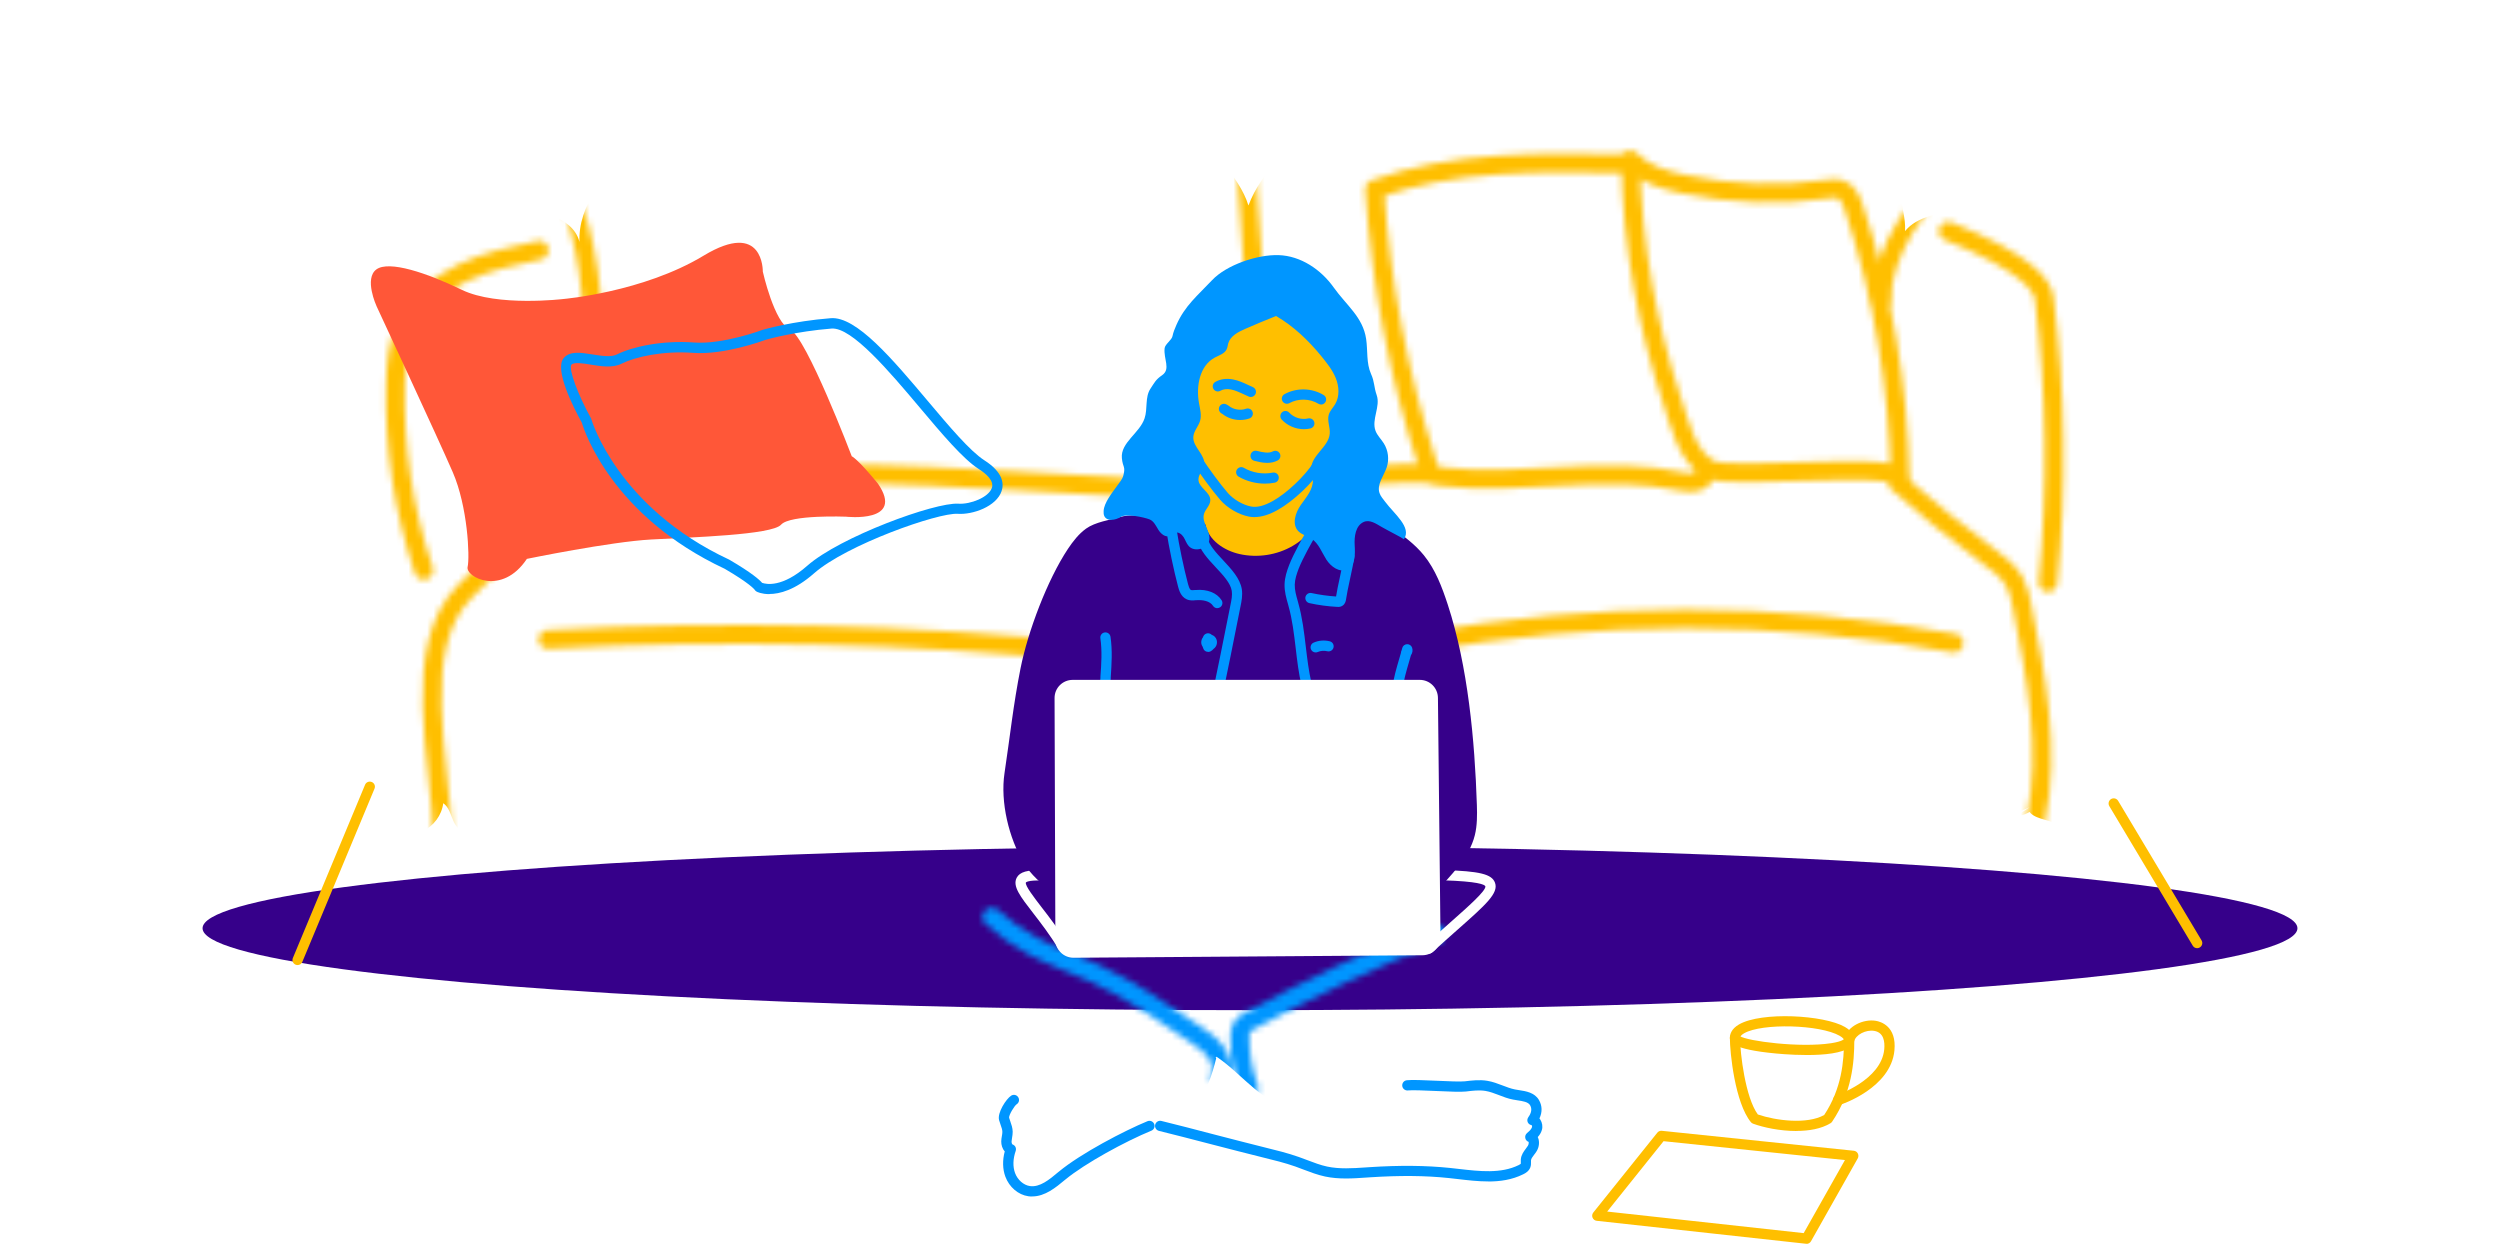
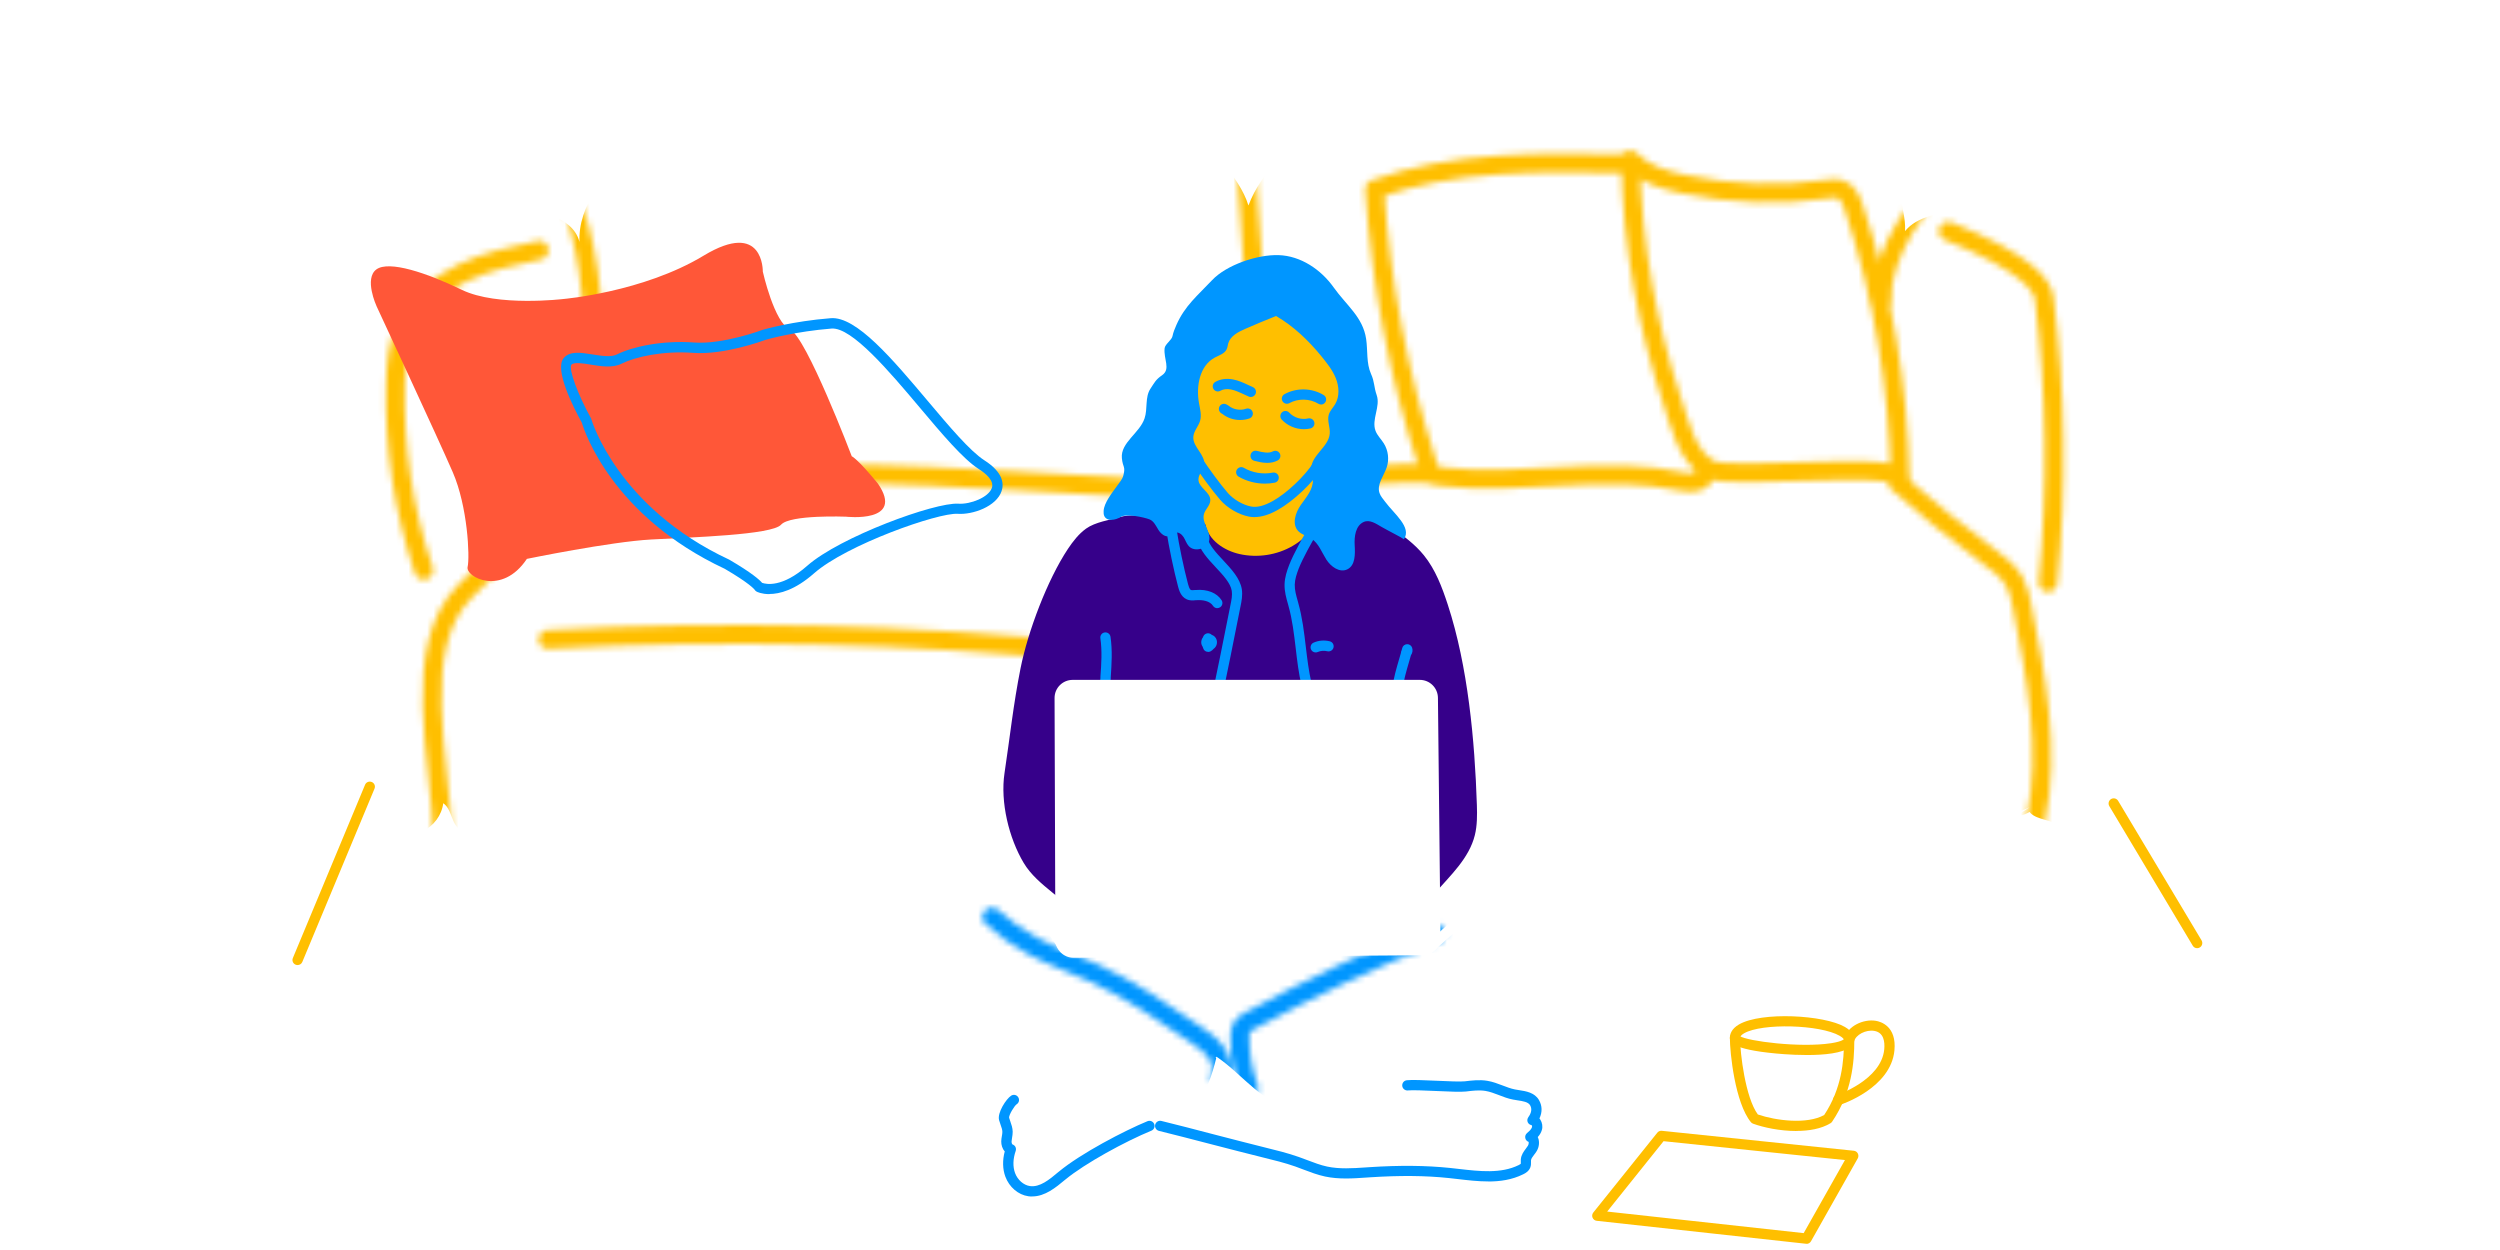
<svg xmlns="http://www.w3.org/2000/svg" id="Illustration" viewBox="0 0 400 200">
  <defs>
    <style>
      .cls-1 {
        mask: url(#mask-1);
      }

      .cls-2 {
        fill: #36008a;
      }

      .cls-3 {
        fill: #fff;
      }

      .cls-4 {
        mask: url(#mask);
      }

      .cls-5 {
        filter: url(#luminosity-noclip-2);
      }

      .cls-6 {
        fill: #0096ff;
      }

      .cls-7 {
        fill: none;
        stroke: #000;
        stroke-linecap: round;
        stroke-linejoin: round;
        stroke-width: 3px;
      }

      .cls-8 {
        fill: #ff5738;
      }

      .cls-9 {
        fill: #ffbf00;
      }

      .cls-10 {
        filter: url(#luminosity-noclip);
      }
    </style>
    <filter id="luminosity-noclip" x="42.85" y="19" width="311.52" height="121.84" color-interpolation-filters="sRGB" filterUnits="userSpaceOnUse">
      <feFlood flood-color="#fff" result="bg" />
      <feBlend in="SourceGraphic" in2="bg" />
    </filter>
    <mask id="mask" x="42.85" y="19" width="311.52" height="121.84" maskUnits="userSpaceOnUse">
      <g class="cls-10">
        <g>
          <g>
            <path class="cls-7" d="M90.9,31.75c5.82,10.19,5.09,47.65,5.09,47.65" />
            <path class="cls-7" d="M70.79,133.91c-.28-12.43-5.33-30.38,3.65-39.35,8.98-8.98,16.55-16.29,38.99-18.1,22.44-1.81,50.49.71,63.11,1.27,12.62.56,19.41.84,22.33,7.85,5.16-11.22,29.85-9.77,29.85-9.77" />
            <path class="cls-7" d="M310.65,29.37c-3.25,2.48-9.57,10.81-9.57,18.42" />
            <path class="cls-7" d="M260.87,25.58c2.17,2.27,5.35,3.23,8.42,3.88,7.65,1.62,15.58,1.89,23.32.79.56-.08,1.14-.17,1.69-.02,1.29.34,1.91,1.78,2.33,3.05,4.63,13.93,7.13,28.56,7.39,43.24-.05-2.82-27.16.33-30.42-1.41-3.73-2-4.85-7.35-6.07-11-1.94-5.84-3.46-11.82-4.57-17.88-1.24-6.81-1.95-13.72-2.09-20.64Z" />
            <path class="cls-7" d="M198.97,84.46c0,16.28.39,32.56,1.19,48.82" />
            <path class="cls-7" d="M303.64,77.23c4.68,4.14,9.54,8.08,14.56,11.81,1.58,1.17,3.22,2.37,4.16,4.1.63,1.16.9,2.48,1.16,3.78,2.27,11.35,4.55,23.07,2.2,34.41" />
            <path class="cls-7" d="M311.71,36.98c12.49,5.05,15.1,8.62,15.37,10.75,1.88,15.07,2.09,30.35.61,45.47" />
            <path class="cls-7" d="M86.26,40.04c-4.17.88-8.37,1.77-12.22,3.6s-7.36,4.69-9.12,8.56c-1.3,2.87-1.57,6.09-1.65,9.24-.25,10.1,1.29,20.24,4.53,29.81" />
            <path class="cls-7" d="M199.2,24.2c.94,13.39,1.88,26.78,2.81,40.17.37,5.25.73,10.53.18,15.76-.04.35-.36.59-.59.86s-.37.73-.08.94.58-.51.23-.44" />
            <path class="cls-7" d="M259.54,26.19c-13.35-.26-27.05-.46-39.6,4.08.99,15.01,3.86,29.89,8.51,44.19.16.5.34,1.02.75,1.35.38.3.89.38,1.37.44,12.91,1.56,26.2-1.97,38.9.86,1.37.31,3.55-.06,3.17-1.42" />
          </g>
          <path d="M161.5,135.16c3.69-5.38,6.49-9.75,9.07-22.4,2.58-12.66,2.46-22.02,7.11-24.34,4.65-2.32,10.99-3.02,10.99-3.02,0,0-.59-30.28,5.64-36.26,6.22-5.98,13.95-8.01,18.08,0s4.91,20.41,5.42,25.57c.52,5.17-6.09,7.9-.92,11.33,5.17,3.43,9.75,5.44,11.82,16.8,2.07,11.37,6.92,24.26,5.63,28.47-1.29,4.2-32.73,9.53-32.73,9.53l-40.11-5.68Z" />
          <path class="cls-7" d="M87.67,102.31c28.79-1.52,57.69-.86,86.37,1.98" />
-           <path class="cls-7" d="M226.74,102.9c28.32-5.15,57.57-5.15,85.9,0" />
        </g>
      </g>
    </mask>
    <filter id="luminosity-noclip-2" x="137.99" y="140.04" width="116.56" height="41.69" color-interpolation-filters="sRGB" filterUnits="userSpaceOnUse">
      <feFlood flood-color="#fff" result="bg" />
      <feBlend in="SourceGraphic" in2="bg" />
    </filter>
    <mask id="mask-1" x="137.99" y="140.04" width="116.56" height="41.69" maskUnits="userSpaceOnUse">
      <g class="cls-5">
        <g>
          <path class="cls-7" d="M158.7,146.73c1.97,1.8,4.16,3.35,6.5,4.61,3.14,1.69,6.53,2.84,9.78,4.32,5.8,2.64,11.09,6.27,16.35,9.88,1.17.81,2.37,1.64,3.2,2.79s1.22,2.73.63,4.03" />
          <path class="cls-7" d="M229.74,149.38c-10.32,4-20.06,8.69-29.8,13.95-.45.24-.92.51-1.21.94-.32.48-.35,1.09-.35,1.67,0,2.79.48,5.57,1.43,8.19" />
        </g>
      </g>
    </mask>
  </defs>
-   <ellipse class="cls-2" cx="200" cy="148.52" rx="167.59" ry="13.11" />
  <g>
    <path class="cls-9" d="M47.62,154.41c-.11,0-.21-.02-.32-.06-.42-.17-.62-.65-.44-1.07l11.55-27.72c.17-.42.66-.61,1.07-.44.42.17.62.65.44,1.07l-11.55,27.72c-.13.32-.44.5-.76.5Z" />
    <path class="cls-9" d="M351.54,151.71c-.28,0-.55-.14-.7-.4l-13.35-22.33c-.23-.39-.11-.89.28-1.13.39-.23.89-.11,1.13.28l13.35,22.33c.23.39.11.89-.28,1.13-.13.08-.28.12-.42.12Z" />
    <g class="cls-4">
      <path class="cls-9" d="M44.77,131.42c6.17,1.87,12.66,2.65,19.1,2.29,1.28-.07,2.58-.19,3.74-.72,1.77-.8,3.07-2.55,3.31-4.48.9.62,1.17,1.8,1.6,2.8s1.33,2.05,2.4,1.82c18.59-3.91,38.94-.63,57.91.31,4.23.21,8.47.5,12.71.34,3.76-.15,7.5-.65,11.25-1.05,11.51-1.23,23.13-1.47,34.68-.73,3.31.21,7.62-.14,8.53-3.34,2.13,3.03,6.33,3.78,10.03,3.86,3.8.09,7.6.17,11.4.02,7.6-.3,15.18-1.53,22.78-1.23,4.48.17,8.91.88,13.36,1.4,19.96,2.33,40.19.96,60.1-1.76,3.22-.44,6.62-1,9.09-3.12-1.41.92-2.81,1.85-4.22,2.77,1.34-.09,2.63-.75,3.49-1.79-.49.27-.98.54-1.47.81.69,1.45,3.1,1.43,4.49,2.23,1.05.6,2.31.7,3.52.72,6.47.09,12.89-1.69,19.34-1.22.2.01.46,0,.54-.18s-.33-.32-.29-.12c2.28-3.37,2.31-7.14,2.16-11.21-.82-22.18-1.64-44.35-2.46-66.53-.13-3.61-.28-7.27-1.36-10.71-12.36-4.91-25.39-10.03-38.62-8.64-3.21.34-6.93,1.49-7.89,4.57.48-.33.8-.9.82-1.48.12-2.66-.71-3.8-.65-6.46.06-2.66-.74-5.46-2.7-7.25-2.12-1.93-5.16-2.38-8.01-2.7-23.87-2.62-47.96-1.56-71.95-.51-3.15.14-6.33.28-9.34,1.19-5.61,1.68-10.34,6.08-12.41,11.56-.74-2.41-2.45-4.85-4.11-6.74-1.82-2.08-4.49-3.2-7.12-4.03-7.18-2.24-14.78-2.72-22.3-2.95-16.12-.5-32.28.08-48.33,1.74-6.06.63-12.33,1.48-17.49,4.72s-8.91,9.52-7.33,15.41c-.07-.53-.14-1.06-.21-1.59-.6-4.55-5.9-5.6-10.46-6.18-4.56-.58-9.11.78-13.5,2.13-2.41.74-4.81,1.48-7.22,2.22-4.52,1.39-9.14,2.83-12.9,5.7-3.75,2.87-6.52,7.52-5.82,12.19,3.42,22.98-.88,45.93.38,69.12.14,2.55-1,6.05,1.44,6.79Z" />
    </g>
  </g>
  <path class="cls-6" d="M202.75,74.06c-.76,0-1.49-.19-2.06-.33-.44-.11-.71-.56-.59-1,.11-.44.56-.71,1-.59.97.24,1.89.44,2.56.08.4-.21.9-.06,1.11.34s.06.9-.34,1.11c-.54.29-1.12.39-1.68.39Z" />
  <path class="cls-6" d="M200.74,82.74c-.3,0-.6-.03-.89-.08-1.67-.32-3.49-1.38-4.63-2.7-1.29-1.49-3.15-4.05-4.25-5.7-.25-.38-.15-.89.23-1.14.38-.25.89-.15,1.14.23,1.07,1.61,2.87,4.1,4.12,5.53.89,1.03,2.41,1.91,3.7,2.16.97.19,2.12-.11,3.51-.89,2.25-1.27,5.11-3.98,6.5-6.16.24-.38.75-.49,1.13-.25.38.24.49.75.25,1.13-1.54,2.41-4.58,5.29-7.08,6.7-1.38.78-2.61,1.16-3.74,1.16Z" />
  <path class="cls-6" d="M198.41,67.2c-1.02,0-2.04-.34-2.84-.98l-.14-.08c-.39-.23-.53-.73-.3-1.12.23-.39.73-.53,1.12-.3l.2.11s.08.05.12.08c.75.62,1.87.82,2.79.49.43-.15.9.07,1.05.5.15.43-.07.9-.5,1.05-.48.17-.98.25-1.48.25Z" />
  <path class="cls-6" d="M208.62,68.67c-1.33,0-2.64-.56-3.55-1.54-.31-.33-.28-.85.05-1.16.33-.31.85-.28,1.16.05.74.81,1.95,1.18,3.02.93.44-.1.88.17.99.61.1.44-.17.88-.61.99-.35.08-.7.12-1.05.12Z" />
  <path class="cls-6" d="M211.37,64.72c-.15,0-.29-.04-.43-.12-1.37-.84-3.23-.88-4.64-.1-.4.22-.9.07-1.11-.32-.22-.4-.07-.9.32-1.11,1.93-1.07,4.4-1.01,6.28.14.39.24.51.74.27,1.13-.15.25-.42.39-.7.39Z" />
  <path class="cls-6" d="M200.12,63.52c-.11,0-.23-.02-.34-.08l-.81-.37c-.65-.3-1.33-.62-2-.75-.66-.13-1.26-.06-1.7.2-.39.23-.89.1-1.12-.29-.23-.39-.1-.89.29-1.12.78-.46,1.79-.6,2.85-.4.87.17,1.64.52,2.38.87l.81.37c.41.19.59.68.4,1.09-.14.3-.44.48-.75.48Z" />
  <path class="cls-6" d="M202.39,77.38c-1.46,0-2.93-.38-4.2-1.11-.39-.23-.53-.73-.3-1.12.23-.39.73-.53,1.12-.3,1.38.8,3.06,1.08,4.62.77.44-.09.88.2.96.65.09.44-.2.88-.65.96-.51.1-1.04.15-1.56.15Z" />
  <g class="cls-1">
    <path class="cls-6" d="M184.6,181.73c-13.89-.8-27.54-5.53-38.96-13.48-1.85-1.29-3.69-2.7-4.95-4.58-1.54-2.27-2.12-5.04-2.47-7.76-.39-3.08-.46-6.43,1.23-9.04.82-1.26,1.99-2.26,3.27-3.05,5.42-3.37,13.42-3.12,19.68-1.92.28.05,6.79,1.3,6.95,1.53.11.16,29.9-3.57,29.92-3.37.17,2.4,14.22-1.49,14.39.91l6.31,2.46c.75,0,3.89,2.99,3.97,2.24.1-.93,7.65.96,7.75.03,2.23-.9,4.69-1.78,7.1-1.93,3.88-.24,8.02.07,11.18,2.32,2.95,2.1,4.65,5.77,4.59,9.39-.06,3.62-1.79,7.14-4.46,9.59-1.44,1.33-3.14,2.36-4.87,3.27-7.65,4.02-16.22,5.89-24.67,7.71-2.08.45-4.16.9-6.27,1.16-2.35.29-4.72.34-7.08.14-4.94-.4-8.34-5.4-12.44-8.19-.07-.05-.17-.1-.24-.05s.04.19.08.12c-.67,2.83-1.56,5.22-3.16,7.66s-3.95,5-6.86,4.83Z" />
  </g>
  <path class="cls-3" d="M170.02,152.17c-.28,0-.55-.14-.71-.4-1.29-2.16-2.78-4.09-3.98-5.64-2.1-2.71-3.36-4.34-2.66-5.69.49-.94,1.74-1.29,4.21-1.19.45.02.8.4.79.85-.02.45-.4.8-.85.79-2.37-.1-2.68.3-2.68.31-.17.49,1.38,2.48,2.5,3.94,1.23,1.59,2.76,3.56,4.1,5.81.23.39.1.89-.29,1.13-.13.08-.28.12-.42.12Z" />
  <path class="cls-3" d="M228.61,152.6c-.22,0-.44-.09-.61-.27-.31-.33-.28-.85.05-1.16,1.5-1.37,2.87-2.58,4.07-3.65,2.79-2.47,5.68-5.02,5.54-5.72-.14-.28-1.2-.78-6.78-.95-.45-.01-.81-.39-.8-.84.01-.45.4-.82.84-.8,5.84.17,7.78.65,8.28,2.03.61,1.67-1.46,3.5-5.99,7.51-1.2,1.06-2.57,2.27-4.05,3.63-.16.14-.36.21-.55.21Z" />
  <path class="cls-2" d="M229.56,142.93c2.51-2.86,5.49-5.6,6.41-9.29.39-1.57.38-3.22.33-4.84-.34-10.37-1.43-22.18-4.65-32.04-.92-2.81-1.98-5.64-3.84-7.93-1.41-1.73-3.22-3.09-5.07-4.35-3.14-2.14-7.15-2.21-10.58-3.85-.86,2.8-2.81,5.25-5.34,6.72s-5.63,1.94-8.49,1.3c-2.48-.56-4.96-2.21-5.46-4.71-.43-.46-.98-1.06-.88-1.68-1.38-.55-2.93-.15-4.36.25-2.67.75-5.66-.55-8.33.19-1.7.48-4.1.84-5.53,1.88-1.18.85-2.09,2.03-2.9,3.24-3.31,4.98-6.41,13.23-7.58,19.09-1.17,5.87-1.68,10.88-2.57,16.8-.69,4.61.69,10.37,3.08,14.37,1.13,1.89,2.86,3.32,4.56,4.71,1.7,1.4,3.44,2.81,5.46,3.68,3.45,1.48,7.63,1.64,11.38,1.38,1.78-.12,3.66-.48,4.95-1.72s1.58-3.61.19-4.72c6.42-.5,12.88-.43,19.28.21-.19,3.36,2.64,6.61,6,6.88,1.31.11,2.62-.19,3.91-.49,3.73-.87,7.5-2.2,10.03-5.08Z" />
  <g>
    <path class="cls-6" d="M187.53,133.93c-.16,0-.33-.05-.47-.15-.37-.26-.46-.77-.2-1.14,3.63-5.13,6.11-16.86,7.59-23.86.56-2.67,1.11-5.39,1.63-8.02.27-1.35.54-2.7.81-4.05.15-.73.3-1.49.19-2.18-.19-1.23-1.39-2.51-2.56-3.76-1.27-1.36-2.59-2.78-2.93-4.4-.09-.44.19-.88.63-.97.44-.09.88.19.97.63.25,1.18,1.4,2.42,2.52,3.62,1.33,1.43,2.7,2.9,2.98,4.62.15.98-.04,1.92-.21,2.76-.27,1.35-.54,2.7-.81,4.05-.52,2.64-1.07,5.36-1.63,8.04-1.51,7.13-4.03,19.06-7.86,24.47-.16.23-.41.35-.67.35Z" />
    <path class="cls-6" d="M194.77,97.31c-.27,0-.53-.13-.69-.38-.5-.78-1.67-.97-2.61-.9h-.13c-.43.05-.96.1-1.49-.15-.94-.43-1.21-1.49-1.35-1.99-.7-2.64-1.48-6.36-1.89-9.04-.07-.45.24-.87.69-.94.45-.07.87.24.94.69.4,2.63,1.16,6.27,1.85,8.87.06.22.22.81.45.92.13.06.4.04.66.01h.14c1.82-.16,3.37.46,4.12,1.64.24.38.13.89-.25,1.13-.14.09-.29.13-.44.13Z" />
    <path class="cls-6" d="M216.68,132.63c-.34,0-.65-.21-.77-.54-.28-.76-6.76-18.64-7.65-22.36-.48-2-.72-4.05-.95-6.04-.27-2.25-.54-4.58-1.16-6.76l-.06-.23c-.29-1.02-.59-2.07-.56-3.21.03-1.11.37-2.15.74-3.1.71-1.83,2.24-4.51,2.7-5.29.23-.39.73-.52,1.12-.29.39.23.52.73.29,1.12-.44.75-1.92,3.34-2.59,5.05-.31.82-.61,1.69-.63,2.55-.02.88.23,1.77.5,2.71l.06.23c.65,2.31.94,4.7,1.21,7.02.23,1.94.47,3.94.92,5.85.87,3.63,7.52,22,7.59,22.18.15.43-.07.9-.49,1.05-.09.03-.19.05-.28.05Z" />
-     <path class="cls-6" d="M214.1,97.1c-.06,0-.11,0-.16,0-1.49-.08-2.98-.28-4.44-.6-.44-.1-.72-.53-.63-.98.1-.44.53-.73.98-.63,1.29.28,2.61.46,3.92.55.11-.77.37-1.97.64-3.23.28-1.29.56-2.63.65-3.31.06-.45.47-.77.92-.71.45.06.77.47.71.92-.09.75-.37,2.06-.67,3.45-.28,1.29-.56,2.63-.65,3.31-.03.2-.09.72-.55,1.03-.26.18-.53.21-.73.21Z" />
    <path class="cls-6" d="M193.3,104.3c-.09,0-.17-.01-.26-.04-.21-.07-.39-.22-.48-.42-.06-.13-.11-.26-.15-.39-.15-.22-.23-.49-.21-.76,0-.07.02-.13.03-.19,0-.06.02-.13.05-.19.04-.12.11-.23.18-.32.02-.06.05-.12.08-.19.19-.41.68-.59,1.09-.4.09.04.17.1.24.17.18.06.35.16.49.3.3.3.42.73.33,1.16-.07.33-.26.61-.52.79-.13.16-.3.3-.49.4-.12.06-.25.09-.38.09Z" />
    <path class="cls-6" d="M210.51,104.39c-.32,0-.62-.18-.75-.49-.18-.41,0-.9.42-1.08.81-.36,1.73-.43,2.59-.21.44.11.7.56.59,1-.11.44-.56.7-1,.59-.5-.13-1.05-.08-1.52.12-.11.05-.22.07-.33.07Z" />
    <path class="cls-6" d="M190.68,144.24c-.42,0-.78-.32-.82-.75-.19-2.19-1.07-8.21-2.87-9.76-1.02-.88-3.35-2.41-5.59-3.88-4.45-2.92-6.3-4.19-6.63-5.01-.33-.84-.07-3.56.61-9.57.28-2.5.58-5.09.69-6.82v-.19c.15-2.03.28-4.14-.01-6.14-.07-.45.24-.87.69-.93.45-.06.86.24.93.69.32,2.18.18,4.37.04,6.49v.19c-.13,1.77-.42,4.38-.71,6.9-.38,3.35-.9,7.91-.72,8.75.46.63,3.66,2.73,6.01,4.27,2.4,1.57,4.66,3.06,5.77,4.01,2.63,2.27,3.36,9.99,3.43,10.86.04.45-.3.85-.75.89-.02,0-.05,0-.07,0Z" />
    <path class="cls-6" d="M209.62,142.44c-.39,0-.73-.28-.81-.67-.45-2.49,1.49-5.65,5.76-9.39,2.35-2.06,5.72-3.46,7.02-3.96.1-2.62.54-13.62,1.19-18.43.21-1.56.65-3.07,1.08-4.53.1-.33.19-.67.29-1,0-.14.04-.29.11-.41.03-.12.07-.25.1-.37.09-.35.4-.59.76-.61.35-.02.69.2.81.54.15.42.07.88-.18,1.23-.1.36-.21.72-.31,1.08-.43,1.47-.83,2.85-1.03,4.29-.72,5.29-1.19,18.69-1.2,18.82-.01.34-.23.64-.55.75-.04.01-4.35,1.51-7.01,3.84-3.7,3.24-5.56,6.03-5.23,7.86.08.45-.21.87-.66.95-.05,0-.1.01-.15.01Z" />
-     <path class="cls-6" d="M191.12,113.49c-.1,0-.2-.02-.29-.05-.39-.15-.66-.5-.72-.93-.01-.11-.01-.22,0-.32,0-.03,0-.06,0-.09,0-.45.35-.81.79-.83.23-.04.47.01.66.16.22.09.39.26.47.49.17.47.03,1.02-.34,1.36-.15.14-.35.21-.55.21Z" />
    <path class="cls-6" d="M188.47,121.7c-.12,0-.23-.03-.34-.08-.24-.11-.4-.32-.46-.58-.08-.4.02-.83.28-1.15.04-.05.09-.09.13-.13.05-.04.1-.07.15-.1.4-.21.9-.05,1.11.35.29.56.07,1.28-.48,1.58-.12.07-.26.1-.39.1Z" />
    <path class="cls-6" d="M186.12,129.64c-.11,0-.23-.02-.34-.07-.02,0-.05.01-.07.01-.46.07-.86-.25-.92-.7-.03-.19-.01-.39.04-.58.02-.15.08-.29.18-.42.01-.02.03-.04.04-.06.13-.18.33-.31.56-.33.23-.03.45.04.63.18.16.13.28.3.35.47l.07.06c.34.29.39.8.1,1.14-.16.2-.4.3-.64.3Z" />
    <path class="cls-6" d="M212.09,112.12c-.28,0-.56-.15-.71-.41-.23-.39-.09-.89.3-1.12l1.96-1.13c.39-.23.89-.09,1.12.3.23.39.09.89-.3,1.12l-1.95,1.13c-.13.07-.27.11-.41.11Z" />
    <path class="cls-6" d="M214.65,119.83c-.31,0-.61-.18-.75-.48-.19-.41-.01-.9.4-1.09l1.29-.59c.41-.19.9-.01,1.09.4.19.41.01.9-.4,1.09l-1.29.6c-.11.05-.23.08-.34.08Z" />
    <path class="cls-6" d="M217.23,126.87c-.37,0-.71-.26-.8-.64-.1-.44.18-.88.62-.98.36-.08.71-.24,1.01-.45.37-.26.88-.17,1.14.2s.17.88-.2,1.14c-.47.33-1.02.57-1.58.7-.06.01-.12.02-.18.02Z" />
  </g>
  <path class="cls-6" d="M165.15,191.44c-.2,0-.41-.01-.62-.04-1.61-.23-3.05-1.46-3.67-3.13-.45-1.21-.48-2.63-.1-4.05-.4-.43-.57-1.05-.56-1.61,0-.3.06-.59.1-.84.04-.24.08-.46.08-.66,0-.35-.14-.73-.28-1.13-.09-.26-.18-.51-.25-.77-.31-1.17,1.14-3.39,1.93-3.9.38-.25.89-.14,1.13.24.25.38.14.89-.24,1.13-.37.24-1.24,1.69-1.22,2.14.05.18.13.39.2.6.17.49.37,1.04.38,1.66,0,.35-.05.67-.1.96-.04.22-.07.42-.08.6,0,.26.09.43.13.46.21.07.39.21.49.41.1.2.11.43.04.64-.44,1.26-.48,2.52-.1,3.54.41,1.1,1.36,1.93,2.37,2.08,1.59.23,3.1-1.02,4.55-2.24l.09-.07c3.49-2.9,10.48-6.55,14.18-8.07.42-.17.9.03,1.07.45.17.42-.03.9-.45,1.07-4.15,1.7-10.66,5.25-13.75,7.81l-.09.07c-1.43,1.19-3.17,2.64-5.22,2.64Z" />
  <path class="cls-6" d="M238.11,189.03c-1.61,0-3.25-.19-4.86-.38-.47-.06-.95-.11-1.42-.16-3.74-.4-7.87-.43-12.64-.12l-.59.04c-2.16.15-4.4.3-6.6-.17-1.2-.26-2.34-.69-3.44-1.11-.44-.17-.87-.33-1.31-.49-1.68-.59-3.47-1.03-5.19-1.45-2.35-.58-5.4-1.37-8.34-2.13-2.93-.76-5.95-1.55-8.29-2.12-.44-.11-.71-.55-.6-.99s.55-.71.99-.6c2.34.57,5.38,1.36,8.31,2.13,2.94.76,5.98,1.55,8.32,2.13,1.76.43,3.58.88,5.34,1.5.45.16.9.33,1.35.5,1.09.41,2.12.81,3.2,1.04,1.97.42,4.09.28,6.14.14l.59-.04c4.86-.32,9.08-.28,12.92.12.47.05.95.11,1.43.16,3.31.38,6.73.78,9.56-.61.28-.14.34-.21.35-.23,0-.03,0-.17,0-.26,0-.15,0-.3,0-.44.07-.72.46-1.25.81-1.71.12-.15.23-.31.33-.47.13-.21.14-.49.11-.61-.27-.09-.47-.31-.53-.59-.07-.3.03-.6.26-.8.31-.27.71-.61.81-.96.04-.13-.02-.3-.06-.33-.29-.04-.51-.21-.63-.48-.11-.26-.06-.56.11-.8.51-.71.6-1.35.27-1.91-.31-.52-1.14-.65-2.02-.78-.24-.04-.48-.07-.71-.12-.8-.15-1.55-.44-2.27-.72-.73-.28-1.41-.54-2.12-.66-1-.17-2.09-.04-3.13.09-.81.1-2.74.01-4.78-.08-1.8-.08-3.83-.17-4.51-.09-.44.05-.86-.27-.91-.72-.05-.45.27-.86.72-.91.81-.1,2.74-.01,4.78.08,1.8.08,3.83.17,4.51.09,1.11-.13,2.36-.29,3.6-.08.87.14,1.66.45,2.43.74.68.26,1.33.51,1.99.64.21.04.43.07.65.11,1.11.17,2.49.38,3.19,1.58.53.91.56,1.93.08,2.95.05.06.1.12.14.19.31.48.41,1.12.25,1.66-.13.45-.38.82-.66,1.13.02.04.04.09.06.14.25.62.16,1.46-.22,2.09-.13.22-.28.42-.43.61-.25.33-.47.62-.49.88,0,.08,0,.16,0,.24,0,.24.02.56-.11.9-.23.59-.73.9-1.15,1.1-1.78.88-3.68,1.15-5.61,1.15Z" />
  <path class="cls-3" d="M227.16,108.78h-55.53c-1.61,0-2.91,1.3-2.9,2.91l.13,38.66c0,1.61,1.32,2.9,2.92,2.89l55.82-.4c1.61-.01,2.9-1.33,2.88-2.93l-.41-38.26c-.02-1.59-1.31-2.87-2.9-2.87Z" />
  <g>
    <path class="cls-9" d="M287.4,180.96c-2.6,0-5.23-.56-6.91-1.17-.14-.05-.26-.14-.35-.25-2.53-3.09-3.36-11.07-3.36-13.48,0-.59.25-1.45,1.46-2.15,3.58-2.07,13.59-1.53,16.94.4,1.25.72,1.51,1.54,1.51,2.1,0,3.63-.4,8.4-3.55,13.06-.07.1-.15.18-.25.24-1.5.91-3.47,1.24-5.48,1.24ZM281.27,178.32c2.87.98,7.85,1.62,10.6.08,2.81-4.24,3.17-8.63,3.17-11.99,0-.14-.18-.39-.69-.68-3.14-1.81-12.43-2.06-15.3-.4-.29.17-.64.43-.64.73,0,2.45.85,9.56,2.85,12.26Z" />
    <path class="cls-9" d="M294.11,176.82c-.35,0-.67-.22-.78-.57-.14-.43.1-.89.53-1.03.07-.02,7.15-2.39,7.62-7.33.11-1.21-.07-2.7-1.61-2.95-1.34-.22-2.96.62-3.21,1.68-.67,2.82-9.74,2.2-12.5,1.94-7.29-.68-7.35-1.92-7.38-2.45-.02-.45.33-.84.78-.86.37-.01.68.2.8.52,1.18.81,9.66,1.91,14.64,1.14,1.82-.28,2.07-.68,2.07-.69.48-2.04,3.08-3.22,5.06-2.89.79.13,3.34.86,2.98,4.73-.57,6.01-8.41,8.63-8.75,8.73-.08.03-.17.04-.25.04Z" />
-     <path class="cls-9" d="M289.04,199s-.06,0-.09,0l-33.47-3.67c-.3-.03-.55-.22-.67-.5s-.07-.59.12-.83l10.24-12.77c.17-.22.45-.33.73-.3l30.71,3.19c.28.03.52.19.64.44.13.25.12.54-.01.78l-7.48,13.26c-.15.26-.42.42-.71.42ZM257.15,193.85l31.44,3.45,6.6-11.69-29.02-3.02-9.02,11.26Z" />
+     <path class="cls-9" d="M289.04,199s-.06,0-.09,0l-33.47-3.67c-.3-.03-.55-.22-.67-.5s-.07-.59.12-.83l10.24-12.77c.17-.22.45-.33.73-.3l30.71,3.19c.28.03.52.19.64.44.13.25.12.54-.01.78l-7.48,13.26c-.15.26-.42.42-.71.42ZM257.15,193.85l31.44,3.45,6.6-11.69-29.02-3.02-9.02,11.26" />
  </g>
  <path class="cls-6" d="M204.15,50.57c-1.66.66-3.31,1.34-4.94,2.06-1.12.49-2.35,1.13-2.69,2.3-.09.32-.11.66-.26.96-.34.71-1.2.95-1.89,1.32-2.45,1.31-3.03,4.62-2.52,7.35.17.91.42,1.86.17,2.75-.26.91-1.04,1.66-1.09,2.61-.09,1.64,2.01,2.88,1.72,4.5-.15.83-.93,1.49-.9,2.34.05,1.29,1.91,1.97,1.9,3.27,0,.83-.8,1.43-1.02,2.23-.37,1.36,1.02,2.66.87,4.05-.16,1.46-2.36,2.15-3.32,1.04-.36-.41-.52-.96-.81-1.42s-.83-.86-1.35-.7c-.33.1-.56.39-.88.52-.69.27-1.41-.35-1.8-.98s-.73-1.4-1.42-1.67c-.94-.36-3.73-.95-4.59-.4s-2.24.77-2.65-.15c-.11-.25-.11-.52-.1-.79.06-1.33,1.38-2.93,2.15-4.02.38-.53.85-1.04,1.01-1.68.38-1.49-.1-1.22-.24-2.76-.23-2.49,2.84-3.99,3.63-6.36.52-1.54.04-3.37.93-4.73.68-1.03.85-1.47,1.87-2.17,1.43-.99.21-2.6.41-4.33.07-.64,1.14-1.3,1.26-1.93.12-.62.37-1.2.62-1.78,1.37-3.1,3.37-4.69,5.7-7.16,2.32-2.47,7.27-4.13,10.66-4.02,3.53.11,6.77,2.3,8.81,5.17s4.67,4.74,5.19,8.23c.28,1.86.01,3.89.78,5.6.59,1.3.44,2.05.91,3.4.64,1.82-.86,3.89-.19,5.7.28.76.9,1.33,1.33,2.02.71,1.13.89,2.58.46,3.85-.47,1.38-1.61,2.71-1.15,4.09.18.54.58.96.91,1.41,1.43,1.93,4.29,4.08,3,5.99-.37-.29-2.44-1.32-3.57-1.97-.92-.53-1.91-1.23-2.88-.79-1.29.59-1.52,2.32-1.43,3.74.08,1.42.11,3.2-1.17,3.83-1.22.61-2.65-.42-3.38-1.58s-1.21-2.56-2.35-3.31c-.69-.46-1.57-.63-2.14-1.23-1.04-1.11-.45-2.94.42-4.18s2.01-2.51,1.93-4.03c-.03-.59-.26-1.16-.26-1.75-.02-2.16,2.78-3.48,2.96-5.63.08-1.01-.44-2.05-.16-3.02.19-.64.69-1.13,1.03-1.7.73-1.24.63-2.84.09-4.17s-1.47-2.47-2.38-3.59c-2.03-2.47-4.39-4.72-7.15-6.33Z" />
-   <path class="cls-3" d="M186.03,137.68c-2.09.12-4.16.56-6.12,1.3-.46.17-.93.37-1.27.72-.32.33-.51.76-.66,1.2-.45,1.27-.64,2.63-.56,3.98.02.36.07.73.26,1.03.51.82,1.75.78,2.5,1.38.49.39.73,1.03,1.2,1.45.86.78,2.44.48,2.97-.55.2.47.72.78,1.22.74s.96-.44,1.08-.94c.42.83,1.73,1.02,2.36.34.23-.25.37-.57.5-.89.9-2.17,1.91-3.84.46-5.9-1.2-1.7-1.46-4-3.93-3.86Z" />
  <path class="cls-3" d="M209.91,141.09c1.63-4.15,11.65-5.04,13.99-.17.3.63.84,1.14.97,1.82.19,1.04-.26,2.1-.93,2.92-.71.87-2.03,1.54-2.91.84-.33-.27-.57-.71-.99-.77-.38-.05-.71.26-.87.6s-.2.73-.32,1.09c-.27.82-1.01,1.48-1.86,1.65s-1.78-.15-2.35-.8c-.44.4-1.29,0-1.27-.58-.41.41-1.18.15-1.46-.37s-.21-1.14-.11-1.71c-.03.72-1.12.95-1.66.48s-.65-1.26-.67-1.98c-.05-1.85.39-3.16.39-3.16l.05.15Z" />
  <path class="cls-8" d="M60.23,48.95s9.85,21.15,12.22,26.62c2.37,5.47,2.74,13.49,2.37,15.13-.36,1.64,5.47,4.74,9.48-1.28,0,0,13.31-2.74,19.88-3.1,6.56-.36,19.33-.73,20.79-2.37,1.46-1.64,10.39-1.28,10.39-1.28,0,0,9.48,1.09,5.11-5.29-3.28-4.01-4.19-4.38-4.19-4.38,0,0-7.29-19.15-9.85-20.24-2.55-1.09-4.38-9.3-4.38-9.3,0,0,.18-8.39-9.48-2.55-9.66,5.84-22.43,6.93-22.43,6.93,0,0-10.58,1.28-16.23-1.46s-11.67-4.74-13.68-3.28,0,5.84,0,5.84Z" />
  <path class="cls-6" d="M123.1,95.06c-1.26,0-1.99-.37-2.05-.41-.13-.07-.24-.17-.31-.3-.07-.09-.83-1.03-4.78-3.34-17.99-8.42-22.46-22-22.87-23.39-1.42-2.57-4.42-8.53-2.9-10.33.99-1.17,2.75-.88,4.61-.58,1.39.22,2.97.48,3.91,0,2.45-1.23,7.22-2.29,12.34-1.91,4.62.34,10.89-1.99,10.95-2.02.02,0,.04-.01.06-.02.19-.06,4.77-1.37,10.86-1.85,4.09-.33,9.89,6.56,15.51,13.23,3.48,4.13,6.77,8.03,9.07,9.51,2.99,1.91,3.15,3.73,2.76,4.91-.83,2.5-4.65,3.82-7.03,3.65-3.12-.21-17.79,4.95-22.98,9.52-3.07,2.7-5.54,3.31-7.15,3.31ZM121.96,93.26c.6.21,3.17.81,7.2-2.74,5.24-4.62,20.43-10.18,24.18-9.93,1.95.13,4.86-1.03,5.36-2.53.38-1.14-.93-2.27-2.09-3.01-2.52-1.61-5.88-5.6-9.44-9.83-4.84-5.75-10.88-12.9-14.12-12.65-5.67.45-10.11,1.67-10.51,1.79-.57.21-6.77,2.46-11.62,2.1-4.81-.36-9.23.61-11.49,1.74-1.42.71-3.28.41-4.91.14-1.27-.21-2.71-.44-3.1.02-.47.67,1.02,4.75,3.13,8.55.03.06.06.11.07.18.04.14,4.16,14.1,22.05,22.45.02.01.04.02.07.04,3.52,2.06,4.77,3.17,5.21,3.69Z" />
</svg>